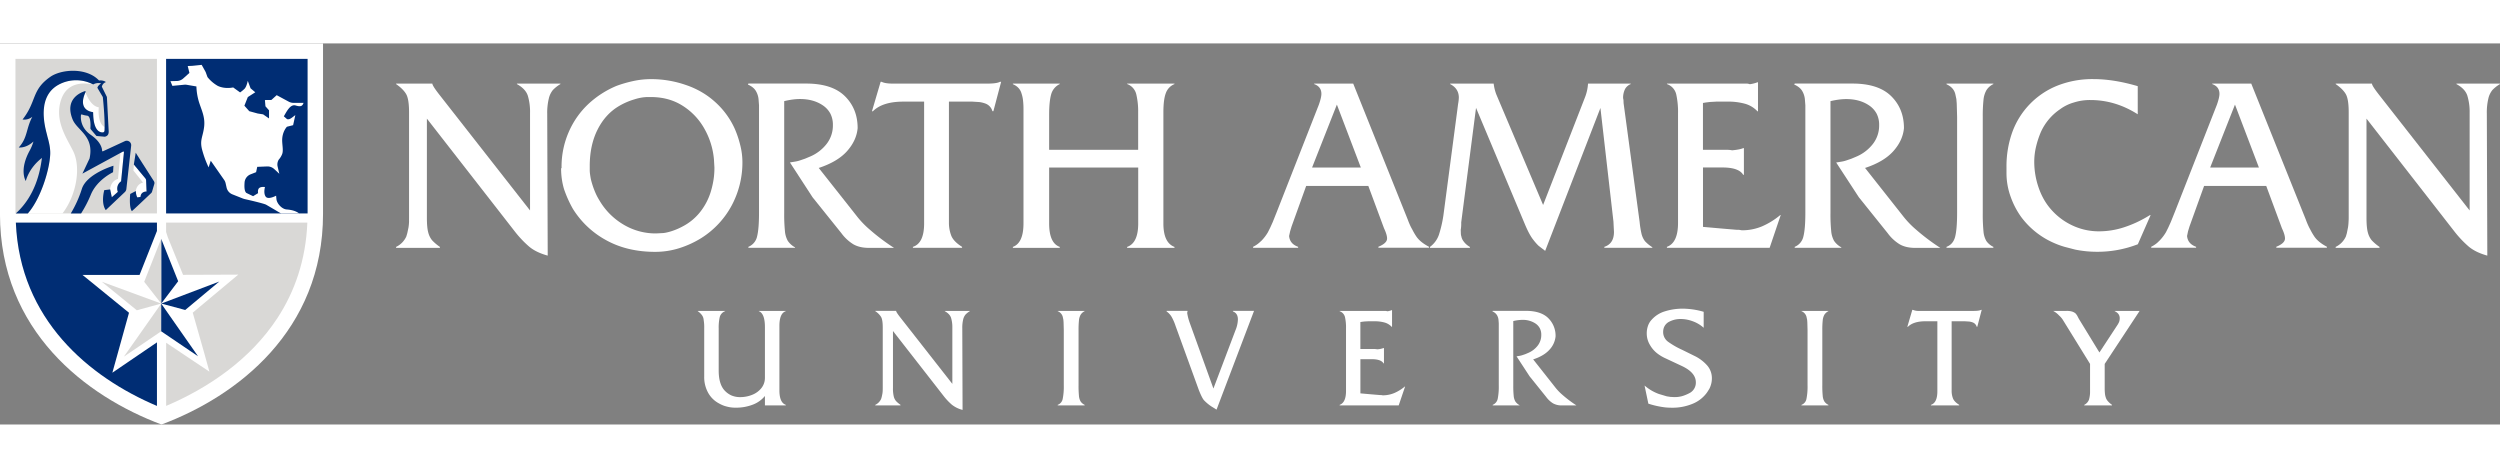
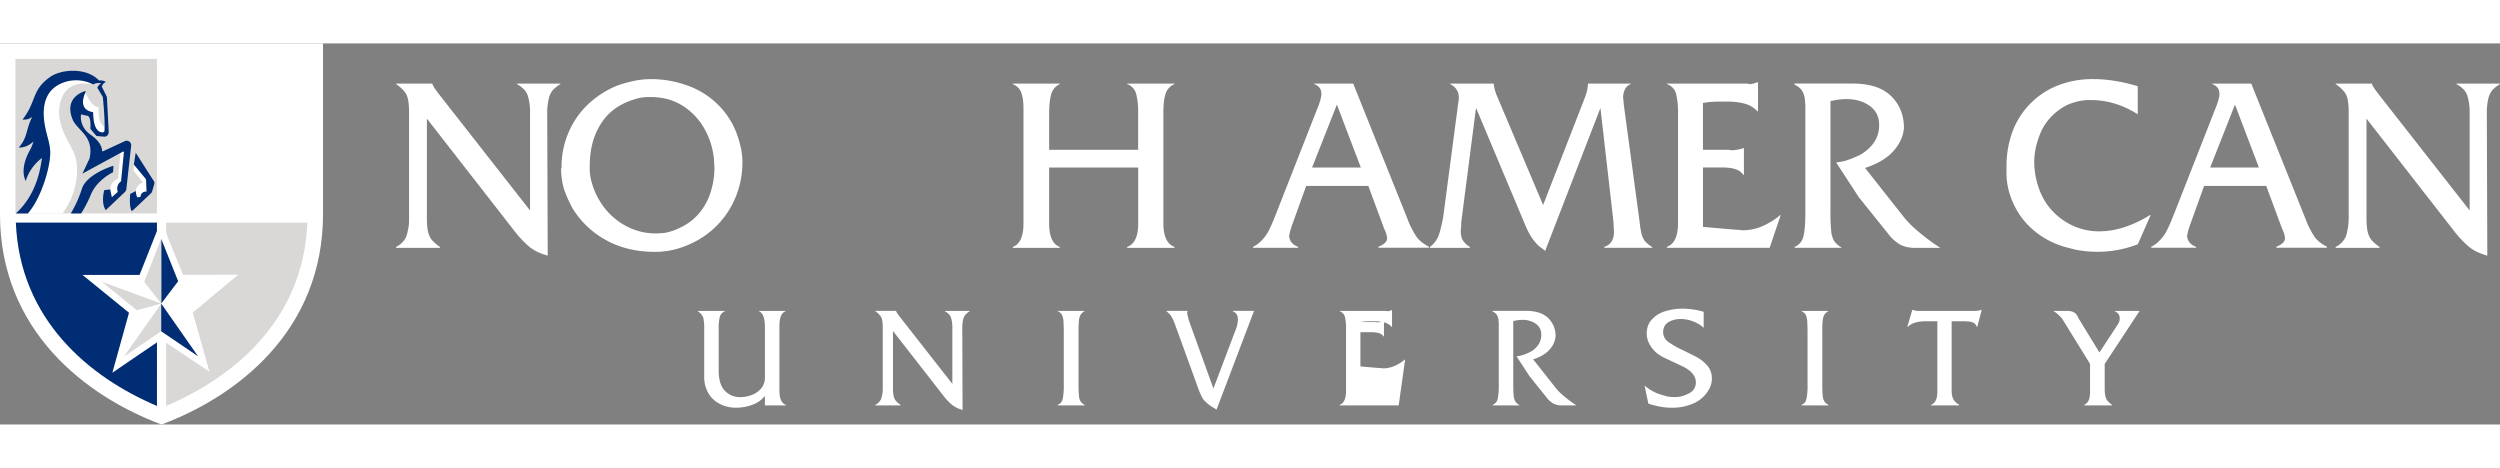
<svg xmlns="http://www.w3.org/2000/svg" id="Layer_1" data-name="Layer 1" width="748px" height="140px" viewBox="0 0 2183.64 332.86">
  <rect x="0" y="0" width="2183.64" height="332.86" fill="#808080" stroke="none" />
  <defs>
    <style>.cls-1{fill:#fff;}.cls-2{fill:#d9d8d6;}.cls-3{fill:#002d74;}.cls-4{fill:#1f295c;}</style>
  </defs>
  <path class="cls-1" d="M647.13,338.7V296.61a38.63,38.63,0,0,0-.49-7.34,8,8,0,0,0-1.57-4.23,14.85,14.85,0,0,0-3.57-3.36v-.24h23.91v.24a7.51,7.51,0,0,0-4.69,5.05,40.91,40.91,0,0,0-.94,10.12v36.71q0,11.76,5.14,17.38a18.84,18.84,0,0,0,5.86,4.28,19.14,19.14,0,0,0,7.62,1.53,28,28,0,0,0,10.58-2,19.3,19.3,0,0,0,8.1-5.9,14.31,14.31,0,0,0,3.08-9.15V295.63q0-11.92-5.33-13.95v-.24h23.55v.24q-5.57,1.85-5.57,12.92v56.21q0,10.77,5.57,12.67V364H700.16v-8.26a25,25,0,0,1-10.41,7.51,40.58,40.58,0,0,1-15.5,2.71,27.93,27.93,0,0,1-7.51-1,22.75,22.75,0,0,1-3.39-1.1,30.65,30.65,0,0,1-3.27-1.59,23.34,23.34,0,0,1-9.44-9.18A28.19,28.19,0,0,1,647.13,338.7Z" transform="translate(-32.03 -47.8)" />
  <path class="cls-1" d="M803.07,348.79v-52.9c0-4.45-.49-7.53-1.48-9.22a16.51,16.51,0,0,0-5.05-5v-.24h18.22q0,1.11,3.81,5.93l45.29,57.82V296.13a28.11,28.11,0,0,0-1.12-8.63c-.75-2.29-2.57-4.23-5.48-5.82v-.24h21.86v.24a17.94,17.94,0,0,0-3.79,3,10.53,10.53,0,0,0-2,4.2,30.47,30.47,0,0,0-.78,7.78l.24,71.25a24.41,24.41,0,0,1-9.45-4.63,52.52,52.52,0,0,1-6.85-7.22L812,299v49.76a29.06,29.06,0,0,0,.73,7.59,10.1,10.1,0,0,0,1.94,3.83,23.37,23.37,0,0,0,3.87,3.27V364h-22v-.49a10.63,10.63,0,0,0,5.14-5.26l.49-1.66.6-2.87a23.06,23.06,0,0,0,.27-2.88C803.06,350,803.07,349.28,803.07,348.79Z" transform="translate(-32.03 -47.8)" />
  <path class="cls-1" d="M961.2,346.28V298.15l-.18-6.67-.18-2.33-.48-2.27a7.27,7.27,0,0,0-4.48-5.2v-.24h23.55v.24a8.5,8.5,0,0,0-3.48,3.06,12.12,12.12,0,0,0-1.49,4.9,77.31,77.31,0,0,0-.36,8.51v48.13a89.77,89.77,0,0,0,.36,9.49,11.57,11.57,0,0,0,1.42,4.74,8.75,8.75,0,0,0,3.55,3V364H955.88v-.49a6.87,6.87,0,0,0,4.35-5.14A53.88,53.88,0,0,0,961.2,346.28Z" transform="translate(-32.03 -47.8)" />
  <path class="cls-1" d="M1090.82,365.31a35.77,35.77,0,0,1-7.37-6.08c-1.13-1.44-2.56-4.32-4.29-8.67l-20.3-55.91a44.34,44.34,0,0,0-3.33-7.75,15.28,15.28,0,0,0-4.55-5v-.49h18.28a3.61,3.61,0,0,1-.3,1.66,44.94,44.94,0,0,0,2.12,8.43l20.82,57.75,19.24-50.84a26.39,26.39,0,0,0,2.14-9.46c0-3.64-1.46-6-4.36-7.05v-.49h18.46l-32.75,86.27Z" transform="translate(-32.03 -47.8)" />
-   <path class="cls-1" d="M1207.72,351.42v-55a41.37,41.37,0,0,0-.91-9.56,7.17,7.17,0,0,0-4.66-5.14v-.24h39.71a4.92,4.92,0,0,1,1.94.3,16.4,16.4,0,0,0,3.87-1h.25v14.63h-.25a13.58,13.58,0,0,0-6.11-3.78,31.42,31.42,0,0,0-9.14-1.12h-5.51l-3.21.18-2,.25-1.45.25v23.55h11.68a13,13,0,0,1,3,.24,18.61,18.61,0,0,0,5.57-1.1h.36v13.4h-.36c-1.45-2.44-4.93-3.67-10.41-3.67h-9.81v29.86l9.68.86,7.33.61h1.09l1.39.24a26,26,0,0,0,10.11-2,37.55,37.55,0,0,0,9.21-5.7h.24L1253.73,364h-51.58v-.49Q1207.71,361.47,1207.72,351.42Z" transform="translate(-32.03 -47.8)" />
+   <path class="cls-1" d="M1207.72,351.42v-55a41.37,41.37,0,0,0-.91-9.56,7.17,7.17,0,0,0-4.66-5.14v-.24h39.71a4.92,4.92,0,0,1,1.94.3,16.4,16.4,0,0,0,3.87-1h.25v14.63h-.25a13.58,13.58,0,0,0-6.11-3.78,31.42,31.42,0,0,0-9.14-1.12h-5.51l-3.21.18-2,.25-1.45.25h11.68a13,13,0,0,1,3,.24,18.61,18.61,0,0,0,5.57-1.1h.36v13.4h-.36c-1.45-2.44-4.93-3.67-10.41-3.67h-9.81v29.86l9.68.86,7.33.61h1.09l1.39.24a26,26,0,0,0,10.11-2,37.55,37.55,0,0,0,9.21-5.7h.24L1253.73,364h-51.58v-.49Q1207.71,361.47,1207.72,351.42Z" transform="translate(-32.03 -47.8)" />
  <path class="cls-1" d="M1341.14,346.29v-54l-.24-3.13a10,10,0,0,0-1.32-4,8.19,8.19,0,0,0-4-3.28l.25-.48h29q13.08,0,19.5,6.31a21.53,21.53,0,0,1,6.42,16.05,19.87,19.87,0,0,1-5.3,11.55q-4.76,5.36-14.26,8.49l18.95,24a46.27,46.27,0,0,0,6.66,7A105.58,105.58,0,0,0,1409,364h-12.65a15.4,15.4,0,0,1-7.79-1.8,21.17,21.17,0,0,1-6-5.6l-14.48-18-11.41-17.48,2.6-.42a14.75,14.75,0,0,0,2.48-.62l2.54-.85,2.6-1.11a20.75,20.75,0,0,0,8.2-6.28,15,15,0,0,0,3.17-9.53,12.1,12.1,0,0,0-1.27-5.72,11.66,11.66,0,0,0-3.87-4.2,20,20,0,0,0-11.38-3.12,31.26,31.26,0,0,0-3.61.24,37,37,0,0,0-4.32.8v56.27a85.26,85.26,0,0,0,.36,9,12.1,12.1,0,0,0,1.42,4.9,10.21,10.21,0,0,0,3.66,3.28V364h-23.42v-.49a7.3,7.3,0,0,0,4.38-5.29A54.24,54.24,0,0,0,1341.14,346.29Z" transform="translate(-32.03 -47.8)" />
  <path class="cls-1" d="M1470.39,301.06a19.88,19.88,0,0,1,1.12-6.67,14.6,14.6,0,0,1,3.36-5.44,25,25,0,0,1,11.54-7.18,51.65,51.65,0,0,1,15.71-2.29,67.18,67.18,0,0,1,18,2.75v13.95a29.06,29.06,0,0,0-9.21-5.57,33.14,33.14,0,0,0-5.26-1.53,27.78,27.78,0,0,0-5.39-.55,21,21,0,0,0-10,2.23,9.5,9.5,0,0,0-5.18,6.15,11.55,11.55,0,0,0-.36,2.75,10.43,10.43,0,0,0,4.42,8.8,71.83,71.83,0,0,0,12.23,7l10.41,5.14a35.17,35.17,0,0,1,10.72,7.76,16.82,16.82,0,0,1,4.78,12.05,19.61,19.61,0,0,1-1.27,6.9,17.2,17.2,0,0,1-.67,1.63,13.65,13.65,0,0,1-.9,1.55,30,30,0,0,1-2.18,3.24,29,29,0,0,1-12.23,9,45.53,45.53,0,0,1-17.62,3.27c-1.7,0-3.29-.06-4.78-.18s-3.15-.35-5-.67a76.31,76.31,0,0,1-10.83-2.69l-3.33-15.85A39.51,39.51,0,0,0,1481,354l6.9,2.06,3.15.49,3.39.18a25.35,25.35,0,0,0,6.66-.79,33.68,33.68,0,0,0,6.35-2.57,10.17,10.17,0,0,0,5.82-9.54q0-8.61-12.42-14.36l-14.22-6.67a35.26,35.26,0,0,1-7.42-4.52,25.5,25.5,0,0,1-6.14-7.31A19.25,19.25,0,0,1,1470.39,301.06Z" transform="translate(-32.03 -47.8)" />
  <path class="cls-1" d="M1610.84,346.28V298.15l-.18-6.67-.18-2.33-.49-2.27a7.23,7.23,0,0,0-4.47-5.2v-.24h23.55v.24a8.6,8.6,0,0,0-3.49,3.06,12.28,12.28,0,0,0-1.48,4.9,77.31,77.31,0,0,0-.36,8.51v48.13a89.77,89.77,0,0,0,.36,9.49,11.57,11.57,0,0,0,1.42,4.74,8.75,8.75,0,0,0,3.55,3V364h-23.55v-.49a6.87,6.87,0,0,0,4.35-5.14A53.88,53.88,0,0,0,1610.84,346.28Z" transform="translate(-32.03 -47.8)" />
  <path class="cls-1" d="M1724.23,351.67V290.49h-10.41q-10.48,0-15.32,4.83H1698l4.35-14.8h.49a12.87,12.87,0,0,0,5.63.92H1756q4.85,0,6.42-.92h.55l-3.88,14.8h-.48a5.7,5.7,0,0,0-3.57-3.85,13.44,13.44,0,0,0-3-.73l-3.88-.25H1736.7v60.69a18.18,18.18,0,0,0,1.15,6.64q1.15,3,5.45,5.66V364h-24.7v-.49Q1724.23,361.65,1724.23,351.67Z" transform="translate(-32.03 -47.8)" />
  <path class="cls-1" d="M1857.6,351.43V327.75L1834.29,290a18,18,0,0,0-3.69-4.5,19,19,0,0,0-5.27-4.06H1837a16.26,16.26,0,0,1,4.91.58,9.42,9.42,0,0,1,2.9,1.51,12,12,0,0,1,1.58,2.1l1.39,2.66,18,29.46,15.8-24.09a16.81,16.81,0,0,0,1.46-2.76l.37-1.42.12-1.59c0-2.79-1.48-4.86-4.42-6.21v-.24h21.79l-30.51,46.31V348.8a47.61,47.61,0,0,0,.21,4.8,15.36,15.36,0,0,0,.82,3.7c.61,2,2.38,4.06,5.33,6.18V364h-24.22v-.49a8.34,8.34,0,0,0,4.18-4.71A25,25,0,0,0,1857.6,351.43Z" transform="translate(-32.03 -47.8)" />
  <path class="cls-1" d="M389.32,200V108q0-11.61-2.58-16T378,83.33V82.9h31.67q0,1.93,6.63,10.32L495,193.7V108.45a49,49,0,0,0-1.95-15q-2-6-9.52-10.11V82.9h38v.43a31.28,31.28,0,0,0-6.57,5.17,18.18,18.18,0,0,0-3.53,7.3A52.67,52.67,0,0,0,510,109.33l.43,123.82Q500,230.27,494,225.1a92.52,92.52,0,0,1-11.91-12.54l-77.19-99.07V200q0,8.94,1.26,13.19a17.33,17.33,0,0,0,3.37,6.65,40.19,40.19,0,0,0,6.73,5.69v.85H378v-.85a18.54,18.54,0,0,0,8.95-9.15l.84-2.87,1.05-5a39,39,0,0,0,.47-5C389.3,202,389.32,200.81,389.32,200Z" transform="translate(-32.03 -47.8)" />
  <path class="cls-1" d="M522.52,156.06a75.88,75.88,0,0,1,6.26-30.84,73.88,73.88,0,0,1,17-24.35,82.77,82.77,0,0,1,24.94-16.05,109.62,109.62,0,0,1,14.41-4.15A72.57,72.57,0,0,1,600.59,79,92.31,92.31,0,0,1,631,84.07a75,75,0,0,1,13.41,6,69,69,0,0,1,11.94,8.61,70.18,70.18,0,0,1,17.15,23,86.26,86.26,0,0,1,5,14.57,61.39,61.39,0,0,1,2,15.09,79.39,79.39,0,0,1-9.36,38,76.12,76.12,0,0,1-26.94,28.71,84.81,84.81,0,0,1-18.94,8.62,69.6,69.6,0,0,1-21,3.19q-24.4,0-42.82-10.21a78,78,0,0,1-29-27.33,100,100,0,0,1-7.78-17.33,63.29,63.29,0,0,1-2.53-18l.42-.43Zm24.62-.85v3.45a28.74,28.74,0,0,0,.32,3.73c.21,1.52.42,2.8.63,3.82s.65,2.63,1.31,4.79,1.49,4.41,2.48,6.75a49.82,49.82,0,0,0,3.57,6.91,59.12,59.12,0,0,0,20.73,21.11,54.49,54.49,0,0,0,28.93,8l6.11-.32a23.44,23.44,0,0,0,2.78-.43c1-.21,2-.46,3-.74a55.92,55.92,0,0,0,11-4.47,47.44,47.44,0,0,0,16-13.29,54.31,54.31,0,0,0,9.11-18,80.12,80.12,0,0,0,2.21-9.94,69.16,69.16,0,0,0,.73-10.37l-.42-7.12a65.83,65.83,0,0,0-8.26-26.64,55.84,55.84,0,0,0-19-20.15q-12-7.65-27.83-7.65h-3.31a35.23,35.23,0,0,0-4.16.37,43.19,43.19,0,0,0-6.94,1.65,59.42,59.42,0,0,0-13.26,5.74q-12,7-18.89,20.68T547.14,155.21Z" transform="translate(-32.03 -47.8)" />
-   <path class="cls-1" d="M695,195.61V101.86l-.42-5.45a17.46,17.46,0,0,0-2.29-7q-2-3.48-7-5.69l.42-.86h50.4q22.73,0,33.88,11t11.15,27.9q-.95,10.76-9.2,20.07t-24.78,14.75l32.93,41.68a80.35,80.35,0,0,0,11.57,12.12,180.94,180.94,0,0,0,21.26,16h-22q-8.1,0-13.52-3.13a36.86,36.86,0,0,1-10.47-9.73l-25.17-31.34L722,151.77l4.51-.74a25.77,25.77,0,0,0,4.31-1.06l4.42-1.5,4.52-1.91A36.12,36.12,0,0,0,754,135.64a26.13,26.13,0,0,0,5.52-16.55,21.21,21.21,0,0,0-2.21-10,20.37,20.37,0,0,0-6.73-7.29q-8.12-5.43-19.79-5.43a53.32,53.32,0,0,0-6.25.42A67.85,67.85,0,0,0,717,98.22V196a147.22,147.22,0,0,0,.63,15.7,21.19,21.19,0,0,0,2.48,8.51,17.6,17.6,0,0,0,6.36,5.7v.42H685.71v-.85a12.68,12.68,0,0,0,7.63-9.2Q695,209.66,695,195.61Z" transform="translate(-32.03 -47.8)" />
-   <path class="cls-1" d="M839.21,205V98.64h-18.1q-18.2,0-26.62,8.4h-.84l7.58-25.73h.84q3,1.59,9.78,1.59h82.49q8.42,0,11.15-1.59h1L899.71,107h-.85a9.88,9.88,0,0,0-6.2-6.7,24.34,24.34,0,0,0-5.16-1.27l-6.73-.43H860.88V204.1a31.81,31.81,0,0,0,2,11.55q2,5.16,9.47,9.84v.85H829.42v-.85Q839.22,222.3,839.21,205Z" transform="translate(-32.03 -47.8)" />
  <path class="cls-1" d="M926,205v-100a63.56,63.56,0,0,0-.42-7.61,28.58,28.58,0,0,0-1.37-6.11q-1.58-5.33-7.47-7.88V82.9h40.93v.43a13.92,13.92,0,0,0-7.52,9.06q-1.74,6.18-1.74,17.79v30.57h77.75v-32.7a64.69,64.69,0,0,0-1.63-15.77,12.61,12.61,0,0,0-8-9V82.9h41.35v.43a13.28,13.28,0,0,0-7.52,7.82q-2.16,5.59-2.16,16.87V205q0,16.92,9.68,20.54v.85h-41.35v-.85q9.69-3.41,9.68-20.52v-48.8H948.41V205q0,17.22,9.26,20.52v.85H916.74v-.85Q926,222.08,926,205Z" transform="translate(-32.03 -47.8)" />
  <path class="cls-1" d="M1147.16,195.19,1184,101.3c1.47-4.21,2.21-7.34,2.21-9.41q0-6.31-6.31-8.56V82.9H1214l47.65,118.78c.56,1.56,1.18,3.08,1.84,4.57a42.07,42.07,0,0,0,2.06,4,55,55,0,0,0,3.57,6.16q3.38,5,11.05,9v.85H1236v-.85q7.58-3.08,7.58-7.22c0-2.19-.89-5.17-2.67-8.92l-13.72-37h-54.27l-12.72,35.32-1.29,4.25L1158,216q.63,6.9,7.89,9.45v.85h-39.35v-.85a25.78,25.78,0,0,0,4-2.44l1.26-1L1134,220a38.34,38.34,0,0,0,5.48-7.23l2-4,2.21-4.89Zm30.92-39h42.57l-20.91-54.95Z" transform="translate(-32.03 -47.8)" />
  <path class="cls-1" d="M1292.82,197.73,1305,105.45l.6-4.68a35.54,35.54,0,0,0,.66-5.57q0-8-7.58-11.87V82.9h38a39.94,39.94,0,0,0,2.31,9.45l40.88,96.57,36.7-94.33a39.59,39.59,0,0,0,2.53-11.69h37.27v.43a10,10,0,0,0-4.84,4.17,17,17,0,0,0-1.79,8.13l.32,1.61.11,2.78,14,103.67a81,81,0,0,0,1.57,10.05,17.62,17.62,0,0,0,3.06,6.75,31.33,31.33,0,0,0,6.63,5.43l-.43.42h-41.66v-.85q8.42-2.76,8.42-13.07l-.27-5.21-.18-3.72-11.38-99.3L1381.67,229l-5.79-4.46a46.63,46.63,0,0,1-4.73-5.41q-3.36-4.26-7.15-13.28l-42.72-101.76-12.94,100.06a32.45,32.45,0,0,1-.42,6.49l.1,3a8.15,8.15,0,0,0,.43,2.66,9.87,9.87,0,0,0,1.78,4.15,17,17,0,0,0,5.69,5.1v.85H1281v-.85a22.12,22.12,0,0,0,7.85-10.58A106.1,106.1,0,0,0,1292.82,197.73Z" transform="translate(-32.03 -47.8)" />
  <path class="cls-1" d="M1497.72,204.53V108.87a71.34,71.34,0,0,0-1.58-16.6,12.43,12.43,0,0,0-8.1-8.94V82.9h69a8.2,8.2,0,0,1,3.36.54,30.52,30.52,0,0,0,6.74-1.7h.42v25.41h-.42a23.75,23.75,0,0,0-10.63-6.57,55.1,55.1,0,0,0-15.89-1.94h-9.57l-5.58.32-3.47.43-2.52.43v40.93h20.3a22.28,22.28,0,0,1,5.16.42c4.63-.42,7.85-1.06,9.68-1.91h.63v23.29h-.63q-3.8-6.39-18.1-6.38h-17v51.88l16.83,1.49,12.73,1.07H1551l2.42.42a44.85,44.85,0,0,0,17.57-3.4,65.14,65.14,0,0,0,16-9.89h.42l-9.68,28.6H1488v-.85Q1497.72,222,1497.72,204.53Z" transform="translate(-32.03 -47.8)" />
  <path class="cls-1" d="M1608.93,195.61V101.86l-.43-5.45a17.3,17.3,0,0,0-2.29-7q-2-3.48-7-5.69l.42-.86h50.39q22.73,0,33.88,11t11.15,27.9q-.94,10.76-9.2,20.07t-24.78,14.75L1694,198.27a80.87,80.87,0,0,0,11.57,12.12,181.79,181.79,0,0,0,21.26,16h-22q-8.1,0-13.52-3.13a36.86,36.86,0,0,1-10.47-9.73l-25.17-31.34-19.81-30.37,4.52-.74a26,26,0,0,0,4.31-1.06l4.41-1.5,4.52-1.91a36.05,36.05,0,0,0,14.24-10.92,26.13,26.13,0,0,0,5.52-16.55,21.21,21.21,0,0,0-2.21-10,20.37,20.37,0,0,0-6.73-7.29q-8.12-5.43-19.78-5.43a53.48,53.48,0,0,0-6.26.42,68.27,68.27,0,0,0-7.53,1.39V196a144.07,144.07,0,0,0,.64,15.7,21.2,21.2,0,0,0,2.47,8.51,17.69,17.69,0,0,0,6.36,5.7v.42h-40.71v-.85a12.67,12.67,0,0,0,7.62-9.2Q1608.93,209.66,1608.93,195.61Z" transform="translate(-32.03 -47.8)" />
-   <path class="cls-1" d="M1741.48,195.59V112l-.32-11.59-.32-4-.84-3.93q-1.26-6.07-7.78-9V82.9h40.92v.43a14.88,14.88,0,0,0-6.05,5.32,21.29,21.29,0,0,0-2.57,8.51,133.49,133.49,0,0,0-.63,14.79v83.64a154.66,154.66,0,0,0,.63,16.49,20,20,0,0,0,2.47,8.25,15.42,15.42,0,0,0,6.15,5.16v.85h-40.92v-.85q5.88-2.24,7.57-8.94T1741.48,195.59Z" transform="translate(-32.03 -47.8)" />
  <path class="cls-1" d="M1784.61,161.06v-5.21a88.31,88.31,0,0,1,5-30.36,69.24,69.24,0,0,1,39.49-40.83,83.14,83.14,0,0,1,31.4-5.69q17.85,0,38.75,6.17V109.7Q1879.73,97.26,1858,97.26a45.91,45.91,0,0,0-14.52,2.13,37.7,37.7,0,0,0-12.21,6,47.72,47.72,0,0,0-16.62,19.78,80.2,80.2,0,0,0-4.11,12.38,56.92,56.92,0,0,0-1.68,13.77,69,69,0,0,0,3.79,22.33,60.5,60.5,0,0,0,4.63,10.37,52.43,52.43,0,0,0,6.63,9.2,56.17,56.17,0,0,0,17.88,13.4,54.05,54.05,0,0,0,24.1,5.31,70,70,0,0,0,21.25-3.48,98.91,98.91,0,0,0,11.15-4.38,110.73,110.73,0,0,0,11.57-6.28h.64l-11.16,25.43a97.48,97.48,0,0,1-35.77,6.58,95.56,95.56,0,0,1-19-1.92l-9-2.34a69.92,69.92,0,0,1-9.15-3.29,70.81,70.81,0,0,1-28.83-22.65,69.89,69.89,0,0,1-9.26-17.65A60.7,60.7,0,0,1,1784.61,161.06Z" transform="translate(-32.03 -47.8)" />
  <path class="cls-1" d="M1931.59,195.19l36.83-93.89c1.47-4.21,2.21-7.34,2.21-9.41q0-6.31-6.32-8.56V82.9h34.09l47.66,118.78q.84,2.34,1.84,4.57a44.54,44.54,0,0,0,2,4,55,55,0,0,0,3.58,6.16q3.38,5,11,9v.85h-44.19v-.85q7.58-3.08,7.58-7.22c0-2.19-.9-5.17-2.68-8.92l-13.71-37h-54.27l-12.72,35.32-1.3,4.25-.86,4.14q.63,6.9,7.89,9.45v.85H1911v-.85a26.26,26.26,0,0,0,4-2.44l1.26-1,2.21-2.13a38.32,38.32,0,0,0,5.47-7.23l2-4,2.21-4.89Zm30.93-39h42.57l-20.91-54.95Z" transform="translate(-32.03 -47.8)" />
  <path class="cls-1" d="M2083.52,200V108q0-11.61-2.58-16t-8.78-8.67V82.9h31.66q0,1.93,6.63,10.32l78.7,100.48V108.45a49,49,0,0,0-2-15q-1.93-6-9.52-10.11V82.9h38v.43a31.55,31.55,0,0,0-6.57,5.17,18.18,18.18,0,0,0-3.53,7.3,52.74,52.74,0,0,0-1.36,13.53l.42,123.82q-10.39-2.88-16.43-8.05a92.52,92.52,0,0,1-11.91-12.54l-77.19-99.07V200q0,8.94,1.26,13.19a17.33,17.33,0,0,0,3.37,6.65,40.19,40.19,0,0,0,6.73,5.69v.85h-38.29v-.85a18.56,18.56,0,0,0,8.94-9.15l.84-2.87,1-5a41,41,0,0,0,.48-5C2083.5,202,2083.52,200.81,2083.52,200Z" transform="translate(-32.03 -47.8)" />
  <path class="cls-1" d="M32,47.8V196.74c0,102.15,75.22,159.33,141.09,183.93,65.87-24.6,141.09-81.78,141.09-183.93V47.8Z" transform="translate(-32.03 -47.8)" />
  <rect class="cls-2" x="13.5" y="13.5" width="123.59" height="135.01" />
  <path class="cls-3" d="M143.69,326.23l-13.52,9.21,4.38-15.76,10.16-36.62L117.13,260.6,104.07,250h49.86l13.29-33.56,1.9-4.82V204.3H45.87c3.46,84.71,63.92,135,123.25,160.14V308.91Z" transform="translate(-32.03 -47.8)" />
  <path class="cls-1" d="M129.69,182.18l5.28-4.69a7.7,7.7,0,0,1,2.65-9.09.49.49,0,0,0,.21-.38l2.43-25.2a.57.57,0,0,0-.84-.55l-2.18,1.19-2.15,22.74s-6.24,1.3-6.88,9.15h0Z" transform="translate(-32.03 -47.8)" />
  <path class="cls-4" d="M166.47,155.9" transform="translate(-32.03 -47.8)" />
  <polygon class="cls-1" points="116.94 105.49 116.93 105.48 116.91 105.69 116.94 105.49" />
  <path class="cls-1" d="M150.6,176.79l.11,0c.15,4.1,1.37,5.57,1.37,5.57l2.74-.45c.3-5,5.28-4.69,5.28-4.69l-.4-9.68a3.09,3.09,0,0,0-.72-1.87l-10-12-.42,5.14L157,169.4S151.64,170.07,150.6,176.79Z" transform="translate(-32.03 -47.8)" />
  <path class="cls-1" d="M96.13,142.3c-5.18-10.9-17-26.69-10.7-45.38,4.88-14.44,17.8-15.32,28-13.32a33,33,0,0,0-31.66.78A25.08,25.08,0,0,0,76,89.12a43.18,43.18,0,0,0-2.77,3.94c-6.85,12-1.86,28.18-.15,34.63.1.38.18.8.27,1.23,1.51,5.32,2.75,10.6,2.5,15.78-.69,14.44-8.75,39.43-19.58,51.61H86.59C98.73,180.49,102.86,156.45,96.13,142.3Z" transform="translate(-32.03 -47.8)" />
  <path class="cls-1" d="M118.32,103.62c-6.94-1-10.74-10.67-11.65-13.28-6.73,14.87,3.91,17.06,6.25,17.36a.53.53,0,0,1,.44.57c0,1,.1,1.81.15,2.71h0l.51,4.7c1.56,8.77,5.64,9.91,7.82,9.77,1.29-.08,1.46-1.34,1.48-1.89,0-.88,0-1.81.05-2.72C116.73,117.36,118.32,103.62,118.32,103.62Z" transform="translate(-32.03 -47.8)" />
  <path class="cls-3" d="M131.13,154.65s-23.45,6.93-27.63,20.3a99,99,0,0,1-9.65,21.36h9a104.63,104.63,0,0,0,8.6-16.59c5.42-12.95,19.33-19.42,19.33-19.42Z" transform="translate(-32.03 -47.8)" />
  <path class="cls-3" d="M166.48,168.15c-2.85-4.44-13.08-20.34-15.9-24.89l-1.65,10.31,10,12.05a3.09,3.09,0,0,1,.72,1.87l.4,9.68s-5-.27-5.28,4.69l-2.74.45s-1.22-1.47-1.37-5.57l-4.9,2.56s-1.21,11.69,1.45,15c.11.14,13.84-12.9,16.85-15.75a2.92,2.92,0,0,0,.81-1.36l1.91-6.52A3,3,0,0,0,166.48,168.15Z" transform="translate(-32.03 -47.8)" />
  <path class="cls-3" d="M141.07,133.17,122,142a.54.54,0,0,1-.79-.45c0-1.8-.88-7.65-9.93-13.91s-8.84-14.77-8.53-17.27a.6.6,0,0,1,.78-.5,23.56,23.56,0,0,0,4.23,1,2.38,2.38,0,0,1,2,1.13c1.8,2.86,1.24,9.62,1.24,9.62a1.72,1.72,0,0,0,.4,1.31l4.73,5.55a.58.58,0,0,0,.39.19l7.09.64c2.44-.61,3.45-2.1,3.36-4.83L125.4,94.56,121,85.65a5.34,5.34,0,0,1,3.51-4.05c-1.22-1.18-4.06-1.76-6-1.37l0-.06c-10.83-11.57-33-9.93-42.64-3.1C59.34,88.69,64.3,98.16,51.73,114.25a10.94,10.94,0,0,0,8.54-2.4c-5.6,10.59-4.06,18.39-11.87,26.84,0,0,6.34.92,12.86-5.23a39.65,39.65,0,0,1-3.11,7.61C48.37,158.68,54.57,168,54.57,168s2.33-10.85,13.57-19.76c.2-.17.32-.33.51-.5-1.5,12.25-5.85,33.22-22.82,48.59H56.31c10.83-12.18,18.89-37.17,19.58-51.61.25-5.18-1-10.46-2.5-15.78-.09-.43-.17-.85-.27-1.23-2.18-8.26-8.8-33.48,10.08-43.82a31.91,31.91,0,0,1,30.2-.23,9.2,9.2,0,0,1,7-.93c-1.65,1-3.21,2.68-3.28,3.9l4.72,8s2,18.7,1.52,29c0,.55-.19,1.81-1.48,1.89-2.69.18-8.36-1.4-8.48-17.22a.52.52,0,0,0-.46-.53c-2.38-.31-13.05-2.54-6.15-17.54a.53.53,0,0,0-.65-.73c-4.17,1.33-17.83,7.14-10.67,24.73,3.95,9.72,19.06,14.24,14.78,34.09L104,161.55l35.45-19.28a.57.57,0,0,1,.84.55L137.83,168a.49.49,0,0,1-.21.38,7.7,7.7,0,0,0-2.65,9.09l-5.28,4.69-1.44-6.84-5.14.64s-3.17,11,1.3,17.47L141,177.71A4.44,4.44,0,0,0,142.4,175l4.2-37.87A3.9,3.9,0,0,0,141.07,133.17Z" transform="translate(-32.03 -47.8)" />
  <path class="cls-2" d="M177.11,204.3v8.17l1.38,4.3.09.29,13.34,32.88,31.59-.12,16.63-.07-12.76,10.66-27,22.57,10.23,35.94,4.33,15.59-13.55-9.05-10-6.7-14.23-9.5v55.16c36.45-15.48,73.39-40.29,97.27-76.84,15-23,24.73-50.58,26.06-83.28Z" transform="translate(-32.03 -47.8)" />
  <polygon class="cls-2" points="108.29 273.48 108.27 273.55 140.81 251.44 140.82 227.24 108.29 273.48" />
  <polygon class="cls-3" points="155.62 207.73 140.81 170.69 140.82 227.24 155.62 207.73" />
-   <polygon class="cls-3" points="161.77 232.84 191.51 208.01 140.82 227.24 161.77 232.84" />
  <polygon class="cls-3" points="140.81 251.47 172.98 273.26 140.82 227.24 140.81 251.47" />
  <polygon class="cls-2" points="125.95 208.23 140.82 227.24 140.81 170.53 125.95 208.23" />
  <polygon class="cls-2" points="88.89 208.15 88.89 208.15 119.5 233.09 140.82 227.24 88.89 208.15" />
-   <rect class="cls-3" x="145.08" y="13.5" width="123.59" height="135.01" />
  <path class="cls-1" d="M293.3,196.32c-2.3-1.81-5.71-3.1-11-3.5-4.1-.37-8.48-5.16-8.84-9.13l-.26-2.89s-6.89,3.8-9.08.84-.66-8.4-.66-8.4-3.37-.49-5,.87-1,4.47-1,4.47l-4.36,2.66-5.91-2.86c-2-1.69-1.71-6.58-1.54-9.15a8.3,8.3,0,0,1,5.33-7.11l4.74-1.85,1-4.66,8.58-.35a8.7,8.7,0,0,1,6.26,2.29l4.45,4.13-1.48-6.28a8,8,0,0,1,1-6.11,16.24,16.24,0,0,0,2.83-4.53c1.32-3,.27-7.4.14-11.69-.24-8.06,4.16-12.49,4.16-12.49l5.39-1.36,1.94-8.79c-2.85,2-4.95,4.33-7.29,3.47l-2.75-2.42c2.5-4.31,5.7-10.85,10.31-9.46s5.95.46,6.91-2.29h-8.71a8.75,8.75,0,0,1-4.13-1L273.71,93l-4.63,4.19-5.66.07.47,5.46,3.12,3.51,0,7.1-5.18-3.58-4.69-.73L249.76,107l-4.27-4.8,3-7.53L255,90.48,250.88,87l-2.42-6.53s-1,5.13-2.89,7a30.11,30.11,0,0,1-3.83,3.13l-6.05-4.36s-7,1.7-13.43-1.33a31.41,31.41,0,0,1-9-7.7l-1.6-4.42-3.47-6.26-7.92.83-4.27.2,1.48,6L192,78.48a8.63,8.63,0,0,1-5.54,2.15l-5.55.13,1.68,4.12,10.38-1a9,9,0,0,1,2.32.09l8.3,1.42a52,52,0,0,0,2.31,13.84c2.27,7.09,5.45,13,4.41,21.54s-3.86,11.27-1.86,19.42a89.62,89.62,0,0,0,5.79,15.87l1.88-5.8,11.71,16.79a8.2,8.2,0,0,1,1.26,2.87l.86,3.84a8.33,8.33,0,0,0,5.1,5.89l9.23,3.67,1.25.39c3.12.7,17.13,3.9,19,5l7.38,4.31c.66.38,3.87,2.37,5.7,3.31Z" transform="translate(-32.03 -47.8)" />
</svg>